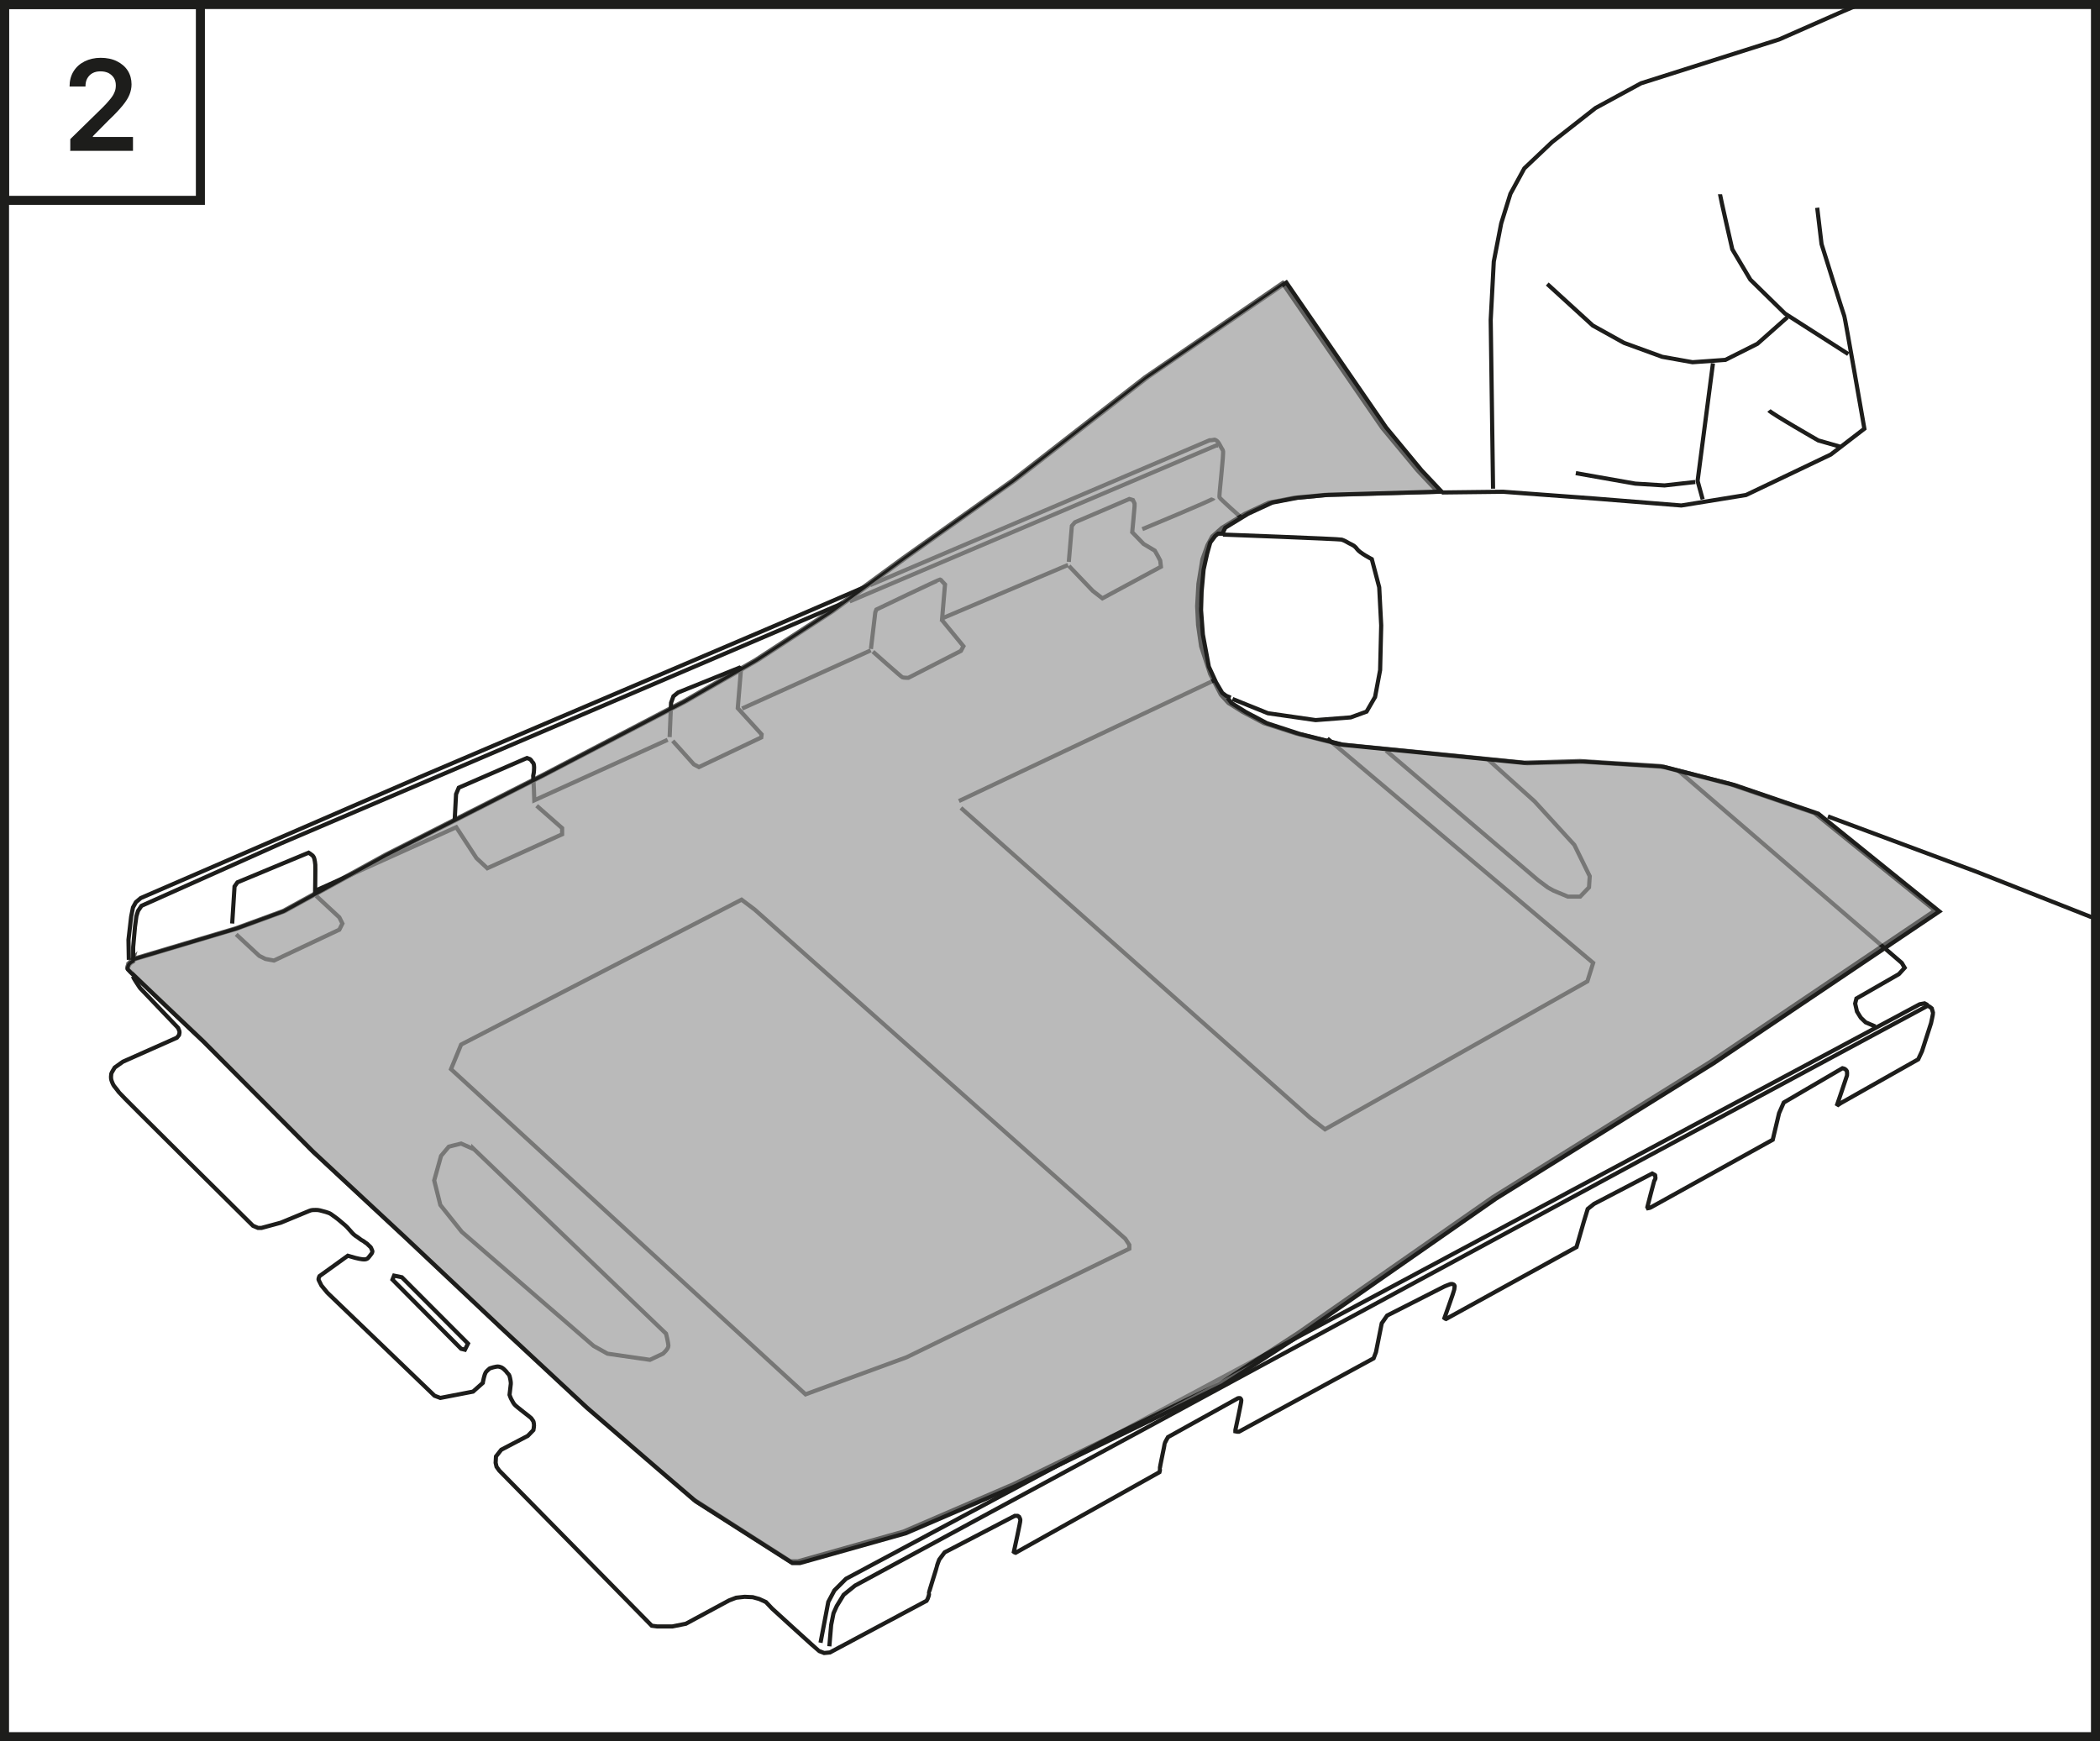
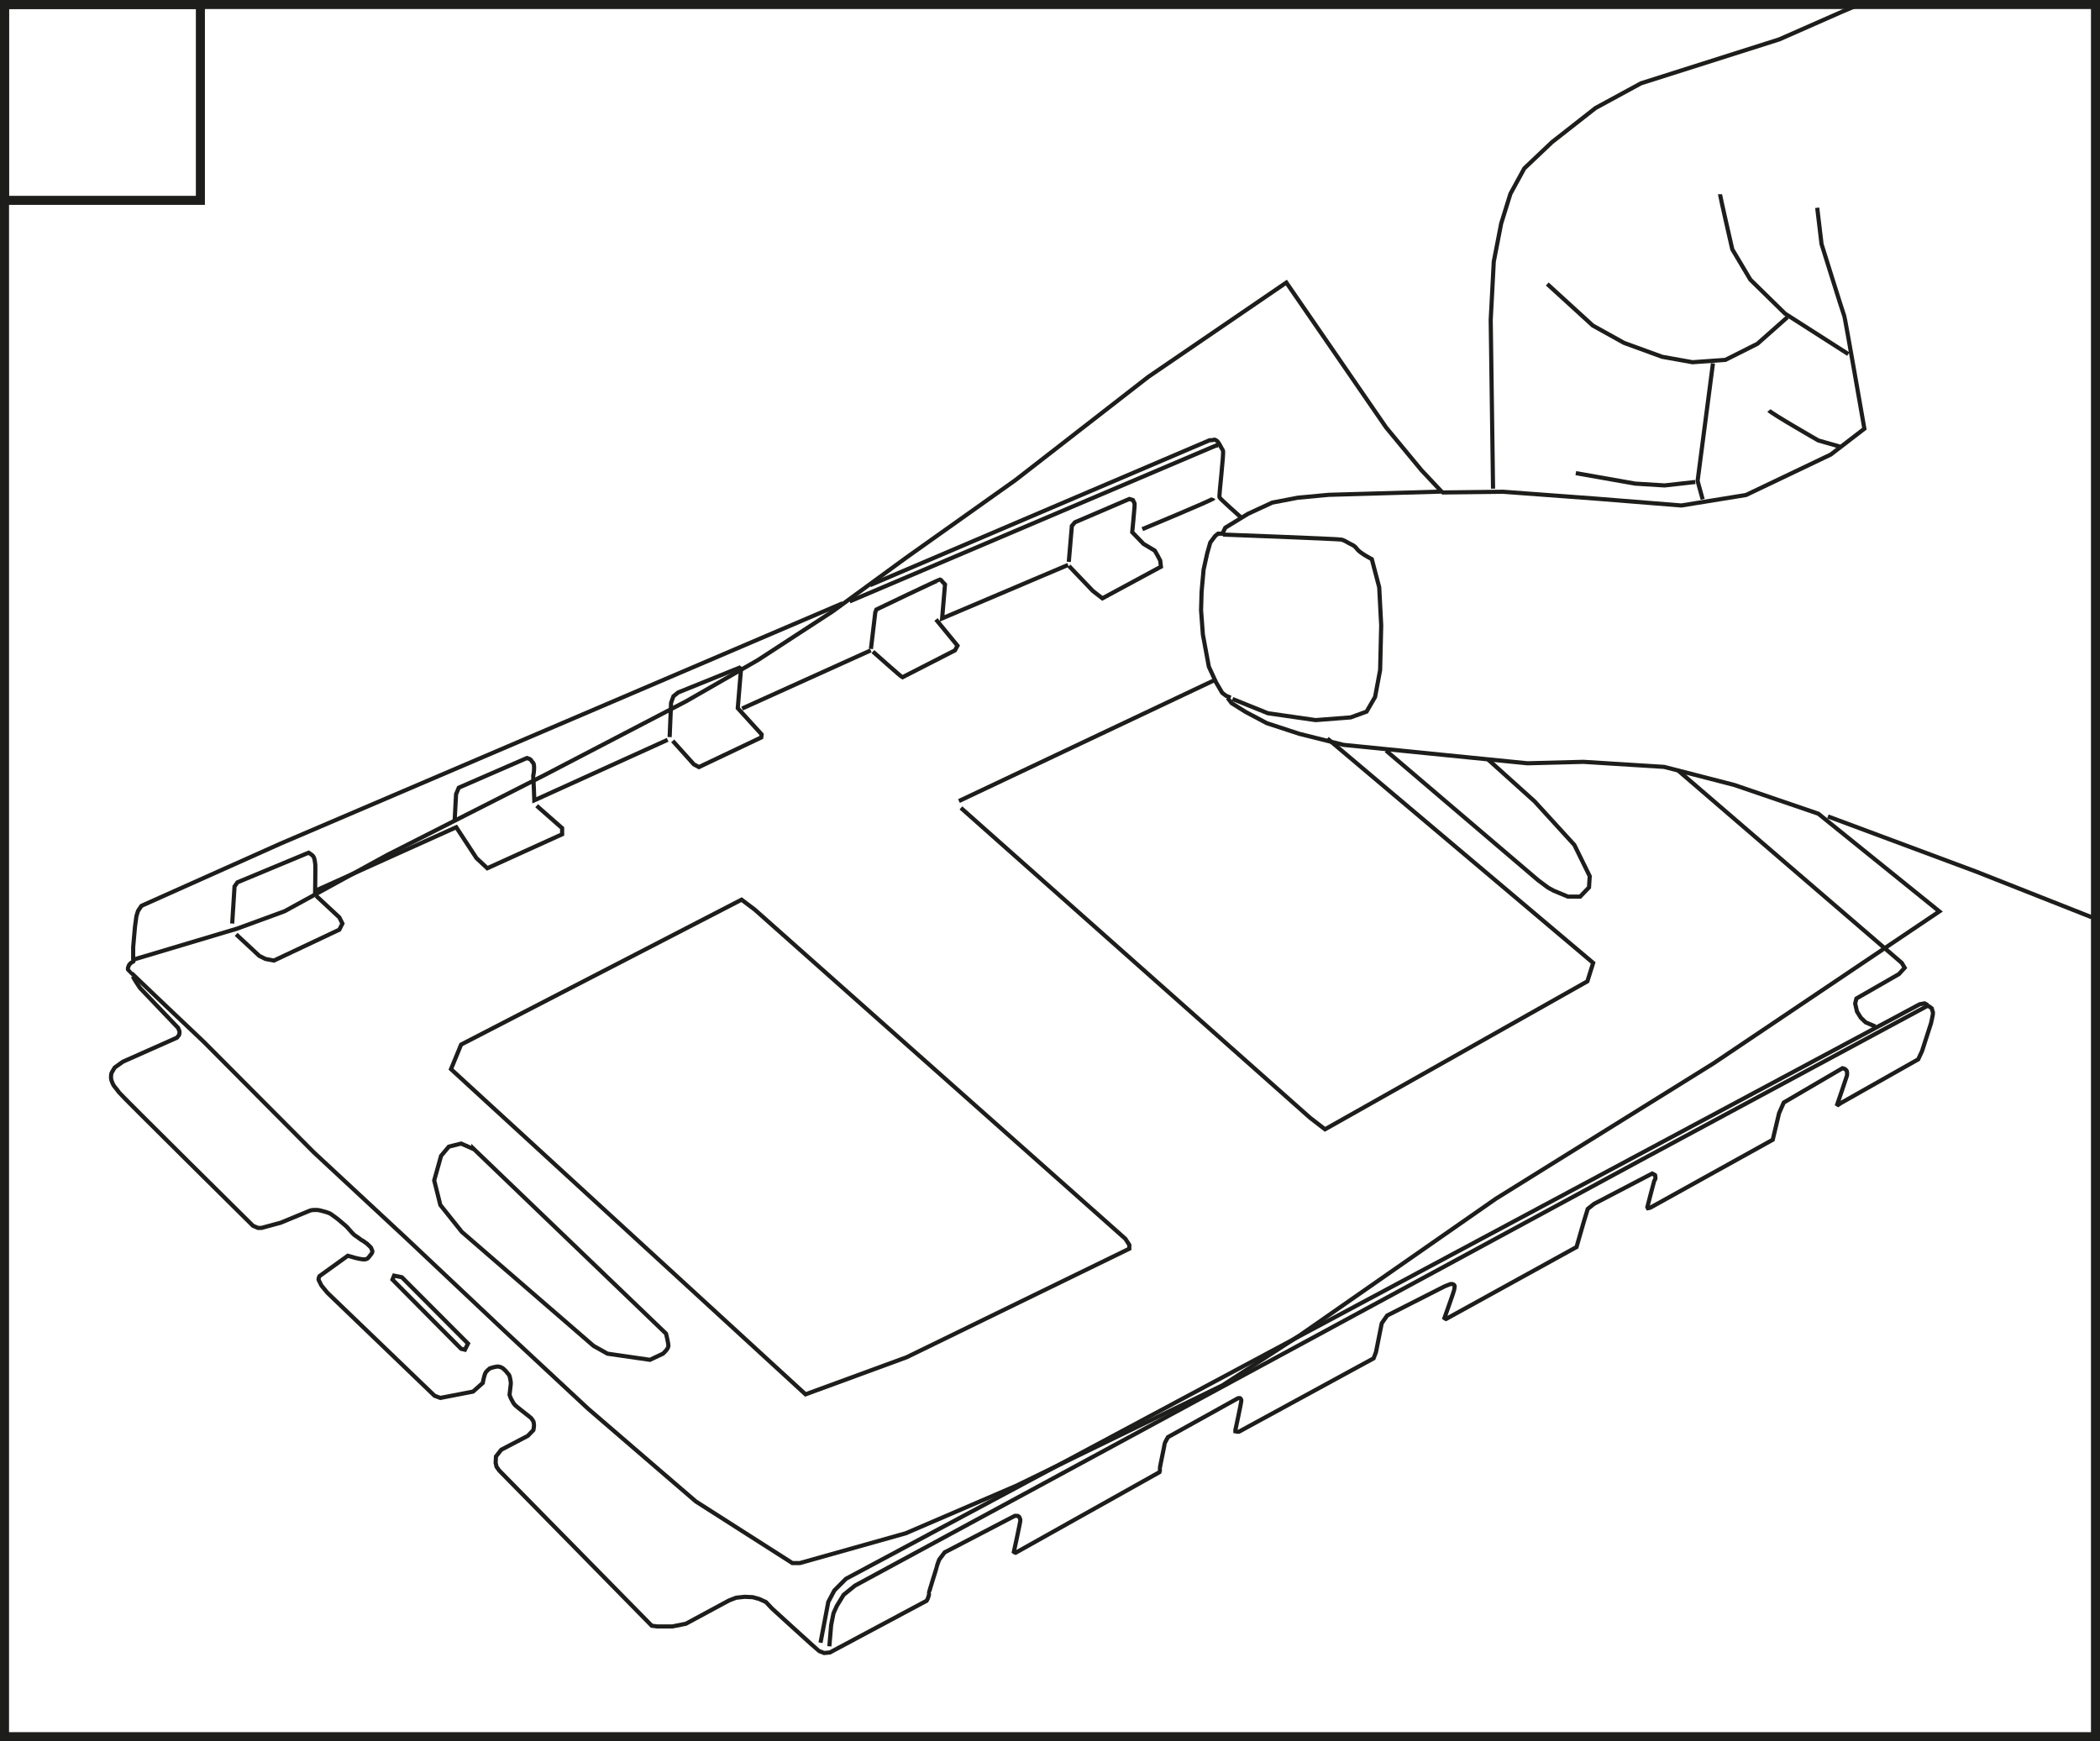
<svg xmlns="http://www.w3.org/2000/svg" id="Ebene_1" data-name="Ebene 1" viewBox="0 0 116.22 96.38">
  <defs>
    <style>      .cls-1 {        clip-path: url(#clippath-6);      }      .cls-2 {        clip-path: url(#clippath-7);      }      .cls-3 {        stroke-width: .23px;      }      .cls-3, .cls-4, .cls-5, .cls-6 {        fill: none;      }      .cls-3, .cls-4, .cls-6 {        stroke: #1d1d1b;      }      .cls-3, .cls-6 {        stroke-miterlimit: 10;      }      .cls-7 {        clip-path: url(#clippath-4);      }      .cls-8 {        clip-path: url(#clippath-9);      }      .cls-9 {        clip-path: url(#clippath-10);      }      .cls-4 {        stroke-width: .5px;      }      .cls-10 {        clip-path: url(#clippath-11);      }      .cls-11 {        fill: #9d9d9c;        fill-rule: evenodd;      }      .cls-12 {        opacity: .7;      }      .cls-13 {        clip-path: url(#clippath-1);      }      .cls-6 {        stroke-width: .24px;      }      .cls-14 {        clip-path: url(#clippath-5);      }      .cls-15 {        clip-path: url(#clippath-8);      }      .cls-16 {        clip-path: url(#clippath-3);      }      .cls-17 {        clip-path: url(#clippath-12);      }      .cls-18 {        fill: #1d1d1b;      }      .cls-19 {        clip-path: url(#clippath-2);      }      .cls-20 {        clip-path: url(#clippath-13);      }      .cls-21 {        clip-path: url(#clippath);      }    </style>
    <clipPath id="clippath">
      <rect class="cls-5" x="0" y="0" width="116.22" height="96.38" />
    </clipPath>
    <clipPath id="clippath-1">
      <rect class="cls-5" x="4.73" y=".25" width="111.24" height="92.69" />
    </clipPath>
    <clipPath id="clippath-2">
      <rect class="cls-5" x="4.73" y=".25" width="111.24" height="92.69" />
    </clipPath>
    <clipPath id="clippath-3">
      <rect class="cls-5" x="4.73" y=".25" width="111.24" height="92.69" />
    </clipPath>
    <clipPath id="clippath-4">
      <rect class="cls-5" x="4.73" y=".25" width="111.24" height="92.69" />
    </clipPath>
    <clipPath id="clippath-5">
      <rect class="cls-5" x="4.73" y=".25" width="111.24" height="92.69" />
    </clipPath>
    <clipPath id="clippath-6">
      <rect class="cls-5" x="4.73" y=".25" width="111.24" height="92.69" />
    </clipPath>
    <clipPath id="clippath-7">
      <rect class="cls-5" x="4.73" y=".25" width="111.24" height="92.69" />
    </clipPath>
    <clipPath id="clippath-8">
      <rect class="cls-5" x="4.73" y=".25" width="111.24" height="92.69" />
    </clipPath>
    <clipPath id="clippath-9">
      <rect class="cls-5" x="4.73" y=".25" width="111.24" height="92.69" />
    </clipPath>
    <clipPath id="clippath-10">
      <rect class="cls-5" x="4.73" y=".25" width="111.24" height="92.69" />
    </clipPath>
    <clipPath id="clippath-11">
      <rect class="cls-5" x="6.9" y="15.52" width="100.39" height="71.04" />
    </clipPath>
    <clipPath id="clippath-12">
-       <rect class="cls-5" x="6.9" y="15.52" width="100.39" height="71.04" />
-     </clipPath>
+       </clipPath>
    <clipPath id="clippath-13">
      <rect class="cls-5" x="0" y="0" width="116.22" height="96.38" />
    </clipPath>
  </defs>
  <g class="cls-21">
    <g class="cls-13">
      <path class="cls-3" d="M68.11,38.62l-.26-.11-.21-.16-.34-.58-.4-.87-.33-1.78-.1-1.35.03-1.02.11-1.22.2-.9.17-.6.27-.36.16-.13h.24s.16-.33.16-.33l1.26-.77,1.34-.62,1.41-.27,1.71-.16,6.25-.18-1.11-1.18-1.96-2.37-5.52-8.02-7.64,5.22-7.36,5.72-6.04,4.29-4.05,2.96-4.16,2.71-3.97,2.28-7.81,4.07-8.74,4.44-5.67,3.11-2.62.96-5.72,1.71-.03.11-.12.07s-.1.09-.12.13c-.02.04-.08.19-.06.24,0,.04,4.21,4.02,4.21,4.02l6.07,6.1,5.11,4.75,5.44,5.13,4.63,4.31,3.97,3.42,2,1.72,5.34,3.41h.42l5.86-1.65,6.09-2.62,11.44-5.57,4.34-2.81,10.79-7.52,12.04-7.49,12.5-8.41-6.7-5.41-4.65-1.59-3.88-1-4.47-.28-3.1.08-4.5-.45-5.68-.57-2.44-.61-1.8-.59-1.17-.62-.78-.49-.22-.29" />
-       <path class="cls-3" d="M7.13,53.13s-.02-1.11-.02-1.11l.15-1.29.1-.5.16-.29.27-.23,15.43-6.69,19.61-8.36,5.22-2.25" />
    </g>
    <polyline class="cls-3" points="46.64 33.39 31.65 39.8 15.54 46.69 7.83 50.14 7.64 50.42 7.55 50.71 7.47 51.3 7.37 52.43 7.37 53.15" />
    <g class="cls-19">
      <path class="cls-3" d="M7.37,54.07c0,.06.38.62.38.62l2.11,2.21s.05.12.07.18c.02.06-.02.21-.02.21l-.12.15-2.99,1.33-.45.32s-.18.29-.19.34c-.01.05-.03.24,0,.34.03.11.1.27.15.34.05.07.2.24.27.35.06.11,7.42,7.39,7.42,7.39l.28.12h.19s1.07-.29,1.07-.29l1.45-.6s.22-.1.3-.1.28-.02.42.02c.14.04.47.11.6.2.13.1.34.23.55.42.21.18.31.25.45.42.14.17.27.3.34.35.07.05.15.09.27.19.12.1.14.07.26.17.12.1.09.04.21.17.13.13.12.09.16.19.04.11.08.14.05.21-.03.07-.02.06-.12.18-.1.12-.12.19-.28.21-.16.02-.53-.08-.53-.08l-.42-.12-1.57,1.13s-.08.16-.04.22c.03.06.15.3.15.3l.33.4,5.93,5.7.32.12,1.81-.35.54-.48s.02-.14.06-.29c.04-.15.06-.22.1-.29.03-.06.22-.22.22-.22,0,0,.37-.14.52-.1.15.04.18.06.28.15.1.09.13.13.18.2.05.07.07.04.12.17.04.13.08.37.07.43-.01.05-.07.61-.07.61,0,0,.08.23.12.28.03.04.06.14.16.26.1.12.88.7.92.75s.08.11.11.16c.03.05.02.1.04.17.02.07-.03.33-.03.33l-.31.32-1.47.77-.29.37-.02.35.05.22.15.21,8.44,8.59.3.04h.84s.75-.15.75-.15l2.39-1.29.39-.15.47-.05.45.02.36.1.37.17.34.36s2.55,2.33,2.6,2.35.28.11.28.11l.32-.03,5.35-2.86.06-.11.05-.14s.04-.12.02-.16c-.02-.04.44-1.44.44-1.49s.13-.38.13-.38l.3-.4,3.88-2.02h.16s.08.05.08.05l.05.1s.01.02.02.09c.01.06-.34,1.66-.34,1.66l-.02.09.04.03.06.02,7.96-4.46s.04-.13.02-.18c-.02-.05.27-1.32.26-1.38,0-.05.19-.38.19-.38l3.87-2.15s.12-.03.14.01c.02.04.04.03.05.11.01.07-.33,1.64-.33,1.64v.07s.1.02.1.02h.1l7.45-4.06.13-.34.32-1.6.3-.43,3.17-1.61s.29-.12.33-.13c.04-.01.11-.01.17.02.06.03.08.1.06.15-.01.05-.01.1-.02.15,0,.05-.54,1.56-.54,1.56l.04.03.05.02,7.22-3.98.4-1.39.22-.72.35-.28,3.22-1.68.11.06s.07.02.06.06c-.01.04.01.08.01.13s-.05.12-.07.16c-.02.04-.38,1.45-.38,1.45l.03.06.1-.02.07-.03,6.74-3.74.35-1.47.26-.59,3.25-1.9s.14.03.17.07c.03.04.08.08.08.13s.01.15,0,.2c-.01.05-.54,1.6-.54,1.6l.05.03.15-.1,4.28-2.42.21-.45.5-1.55s.12-.53.11-.58c-.01-.04-.07-.24-.07-.24l-.1-.08-.12-.07-15.79,8.5-43.58,23.6-.63.51-.38.62-.18.4-.13.65-.1,1.18" />
    </g>
    <polyline class="cls-3" points="45.41 90.93 45.84 88.67 46.18 88.03 46.82 87.39 106.24 55.59 106.51 55.54 106.68 55.63" />
    <g class="cls-16">
      <path class="cls-3" d="M103.79,56.82s-.54-.23-.54-.23l-.27-.26-.21-.34-.1-.44.07-.28,2.35-1.35.32-.35-.16-.27-12.39-10.66" />
    </g>
    <polyline class="cls-3" points="76.71 41.55 85.12 48.72 85.67 49.13 85.98 49.3 86.77 49.63 87.45 49.63 87.94 49.12 87.98 48.5 87.13 46.77 84.93 44.36 82.33 42.02" />
    <g class="cls-7">
      <path class="cls-3" d="M68.66,28.62s-1.13-1-1.17-1.09c-.04-.08.26-2.49.19-2.6-.06-.11-.11-.17-.17-.3-.07-.13-.13-.21-.21-.26-.08-.04-.06-.04-.15-.02-.08.02-.21.02-.21.02l-18.79,8.02" />
    </g>
    <polyline class="cls-3" points="47.02 33.29 67.3 24.66 67.42 24.66" />
    <g class="cls-14">
      <path class="cls-3" d="M67.17,27.58c-.04.09-3.95,1.71-3.95,1.71" />
      <path class="cls-3" d="M59.11,31.27l-6.97,2.96.16-1.88-.17-.18s-.04-.07-.1-.09c-.06-.01-3.53,1.66-3.53,1.66l-.06.16-.24,2.02" />
    </g>
    <line class="cls-3" x1="48.19" y1="36" x2="41.07" y2="39.22" />
    <g class="cls-1">
      <path class="cls-3" d="M59.16,31.33l1.32,1.38.53.41,3.24-1.75-.04-.34-.13-.25-.17-.3-.62-.37-.63-.65s.13-1.36.13-1.43v-.16l-.09-.19-.2-.06-3.01,1.29-.17.2-.17,1.99" />
-       <path class="cls-3" d="M48.31,36.07s1.56,1.39,1.63,1.42c.07.03.33.03.33.03l2.91-1.49.14-.26-1.19-1.45" />
+       <path class="cls-3" d="M48.31,36.07s1.56,1.39,1.63,1.42l2.91-1.49.14-.26-1.19-1.45" />
    </g>
    <polyline class="cls-3" points="37.06 40.8 37.14 38.9 37.27 38.54 37.53 38.33 40.92 36.96 41 37.02 41 37.15 40.83 39.2 42.15 40.65 42.13 40.82 38.68 42.46 38.4 42.31 37.23 41.01" />
    <g class="cls-2">
      <path class="cls-3" d="M25.16,45.45l.08-1.49.15-.36,3.77-1.64.17.06s.06.04.11.13c.04.08.09.04.11.21.02.17,0,.19,0,.32s-.06.26-.04.34c.02.09.06,1.28.06,1.28l7.38-3.35" />
    </g>
    <polygon class="cls-3" points="41.77 50.35 62.28 68.57 62.5 68.91 62.5 69.12 50.17 75.13 44.58 77.18 24.96 59.18 25.52 57.82 41.04 49.8 41.77 50.35" />
    <line class="cls-3" x1="53.07" y1="44.34" x2="67.23" y2="37.64" />
    <polyline class="cls-3" points="53.18 44.72 72.5 61.87 73.33 62.51 87.85 54.32 88.17 53.3 73.46 40.88" />
    <polygon class="cls-3" points="22.24 70.7 25.9 74.37 25.73 74.71 25.52 74.66 21.72 70.83 21.81 70.61 22.24 70.7" />
    <g class="cls-15">
      <path class="cls-3" d="M29.7,44.6l1.41,1.24v.34l-4.14,1.88-.6-.56-1.12-1.71-7.81,3.52s.02-1.32.01-1.44c-.01-.12-.03-.23-.05-.32-.02-.09-.07-.17-.12-.21-.04-.04-.2-.14-.2-.14l-3.94,1.64-.16.23-.13,2.05" />
    </g>
    <polyline class="cls-3" points="17.5 49.59 18.78 50.78 18.95 51.12 18.78 51.46 15.16 53.17 14.69 53.08 14.35 52.91 13.07 51.72" />
    <g class="cls-8">
      <polyline class="cls-3" points="101.16 45.19 109.35 48.24 115.68 50.74 121.31 52.34 127.52 53.42 134.62 52.59 143.57 51.12 149.2 51.19 156.63 53.42 202.65 82.98" />
      <path class="cls-3" d="M79.79,27.26l3.39-.04,5.14.38,4.73.38,3.58-.58,4.69-2.24,1.86-1.43s-1.07-6.14-1.11-6.23c-.04-.08-1.26-3.99-1.26-3.99l-.24-2.01" />
      <path class="cls-3" d="M95.19,10.75c0,.09.68,3.05.68,3.05l1,1.68,1.92,1.88,3.5,2.24" />
    </g>
    <polyline class="cls-3" points="85.63 15.72 88.15 18.02 89.88 18.98 91.99 19.75 93.67 20.05 95.49 19.92 97.26 19.03 98.92 17.56" />
    <polyline class="cls-3" points="94.23 27.64 93.95 26.62 94.8 20.11" />
    <polyline class="cls-3" points="87.21 26.19 90.5 26.77 92.12 26.87 93.82 26.68" />
    <g class="cls-9">
      <polyline class="cls-3" points="82.63 27.05 82.5 17.71 82.67 14.48 83.08 12.37 83.59 10.73 84.36 9.32 85.89 7.87 88.3 5.98 90.82 4.61 98.47 2.18 102.01 .62 107.28 -1.59 109.2 -1.91 111.18 -1.79 112.48 -1.34 114.4 -.49 115.87 -.1 116.81 -.14 118.54 -.7 120.35 -1.06 122.76 -.87 125 -.21 126.37 .73 134.15 7.55 143.64 14.21 149.65 17.77 162.43 24.81 183.37 31.97 209.81 42.21" />
      <path class="cls-3" d="M97.9,22.72c.13.17,2.73,1.66,2.73,1.66l1.19.34" />
      <path class="cls-3" d="M68.21,38.69l1.96.79,2.64.38,1.94-.15.88-.32.47-.81.28-1.49.06-2.47-.11-2.11-.41-1.56s-.66-.34-.81-.55c-.15-.21-.28-.24-.43-.32-.15-.09-.3-.17-.43-.21-.13-.04-6.57-.28-6.57-.28" />
      <path class="cls-3" d="M26.2,63.58l10.66,10.24s.13.51.13.68-.3.43-.3.43l-.72.34-2.35-.34-.77-.43-7.29-6.31-1.19-1.49-.34-1.36.38-1.36.43-.51.68-.17.68.3Z" />
      <g class="cls-12">
        <g class="cls-10">
          <g class="cls-17">
            <path class="cls-11" d="M7.35,53.09l5.7-1.7,2.62-.96,5.66-3.11,8.73-4.43,7.79-4.07,3.96-2.28,4.15-2.7,4.04-2.96,6.03-4.28,7.34-5.71,7.62-5.22,5.51,8.01,1.96,2.36,1.11,1.18-6.25.18-1.7.16-1.4.27-1.33.62-1.26.77-.54.48-.26.48-.28.78-.22,1.35-.07,1.24.05,1.04.17,1.19.5,1.53.59,1.14.42.46.78.49,1.17.62,1.8.58,2.44.61,5.67.56,4.49.45,3.1-.09,4.46.28,3.88,1,4.64,1.59,6.68,5.4-12.47,8.4-12.02,7.48-10.77,7.51-4.33,2.81-11.42,5.56-6.08,2.62-5.85,1.65h-.42l-5.33-3.41-2-1.71-3.96-3.42-4.62-4.3-5.43-5.12-5.1-4.75-6.06-6.09s-4.19-3.97-4.2-4.01c-.01-.04.04-.19.06-.24.02-.04.12-.13.12-.13l.12-.07.03-.11Z" />
            <path class="cls-6" d="M7.35,53.09l5.7-1.7,2.62-.96,5.66-3.11,8.73-4.43,7.79-4.07,3.96-2.28,4.15-2.7,4.04-2.96,6.03-4.28,7.34-5.71,7.62-5.22,5.51,8.01,1.96,2.36,1.11,1.18-6.25.18-1.7.16-1.4.27-1.33.62-1.26.77-.54.48-.26.48-.28.78-.22,1.35-.07,1.24.05,1.04.17,1.19.5,1.53.59,1.14.42.46.78.49,1.17.62,1.8.58,2.44.61,5.67.56,4.49.45,3.1-.09,4.46.28,3.88,1,4.64,1.59,6.68,5.4-12.47,8.4-12.02,7.48-10.77,7.51-4.33,2.81-11.42,5.56-6.08,2.62-5.85,1.65h-.42l-5.33-3.41-2-1.71-3.96-3.42-4.62-4.3-5.43-5.12-5.1-4.75-6.06-6.09s-4.19-3.97-4.2-4.01c-.01-.04.04-.19.06-.24.02-.04.12-.13.12-.13l.12-.07.03-.11Z" />
          </g>
        </g>
      </g>
    </g>
    <g class="cls-20">
      <rect class="cls-4" x=".25" y=".25" width="115.72" height="95.88" />
      <rect class="cls-4" x=".25" y=".25" width="10.84" height="10.84" />
    </g>
-     <path class="cls-18" d="M3.89,8.37v-.67l1.77-1.73c.17-.17.31-.32.42-.46.11-.13.2-.26.25-.39.06-.12.08-.26.08-.4,0-.16-.04-.3-.11-.41s-.17-.2-.3-.27c-.13-.06-.27-.09-.44-.09s-.31.03-.44.1c-.13.07-.22.17-.29.29s-.1.28-.1.45h-.88c0-.32.07-.6.22-.84.15-.24.35-.42.61-.55s.56-.2.89-.2.64.06.9.19c.26.13.46.3.6.52.14.22.21.48.21.76,0,.19-.04.38-.11.56-.07.18-.2.39-.38.61s-.44.5-.77.81l-.88.89v.04h2.22v.77h-3.49Z" />
  </g>
</svg>